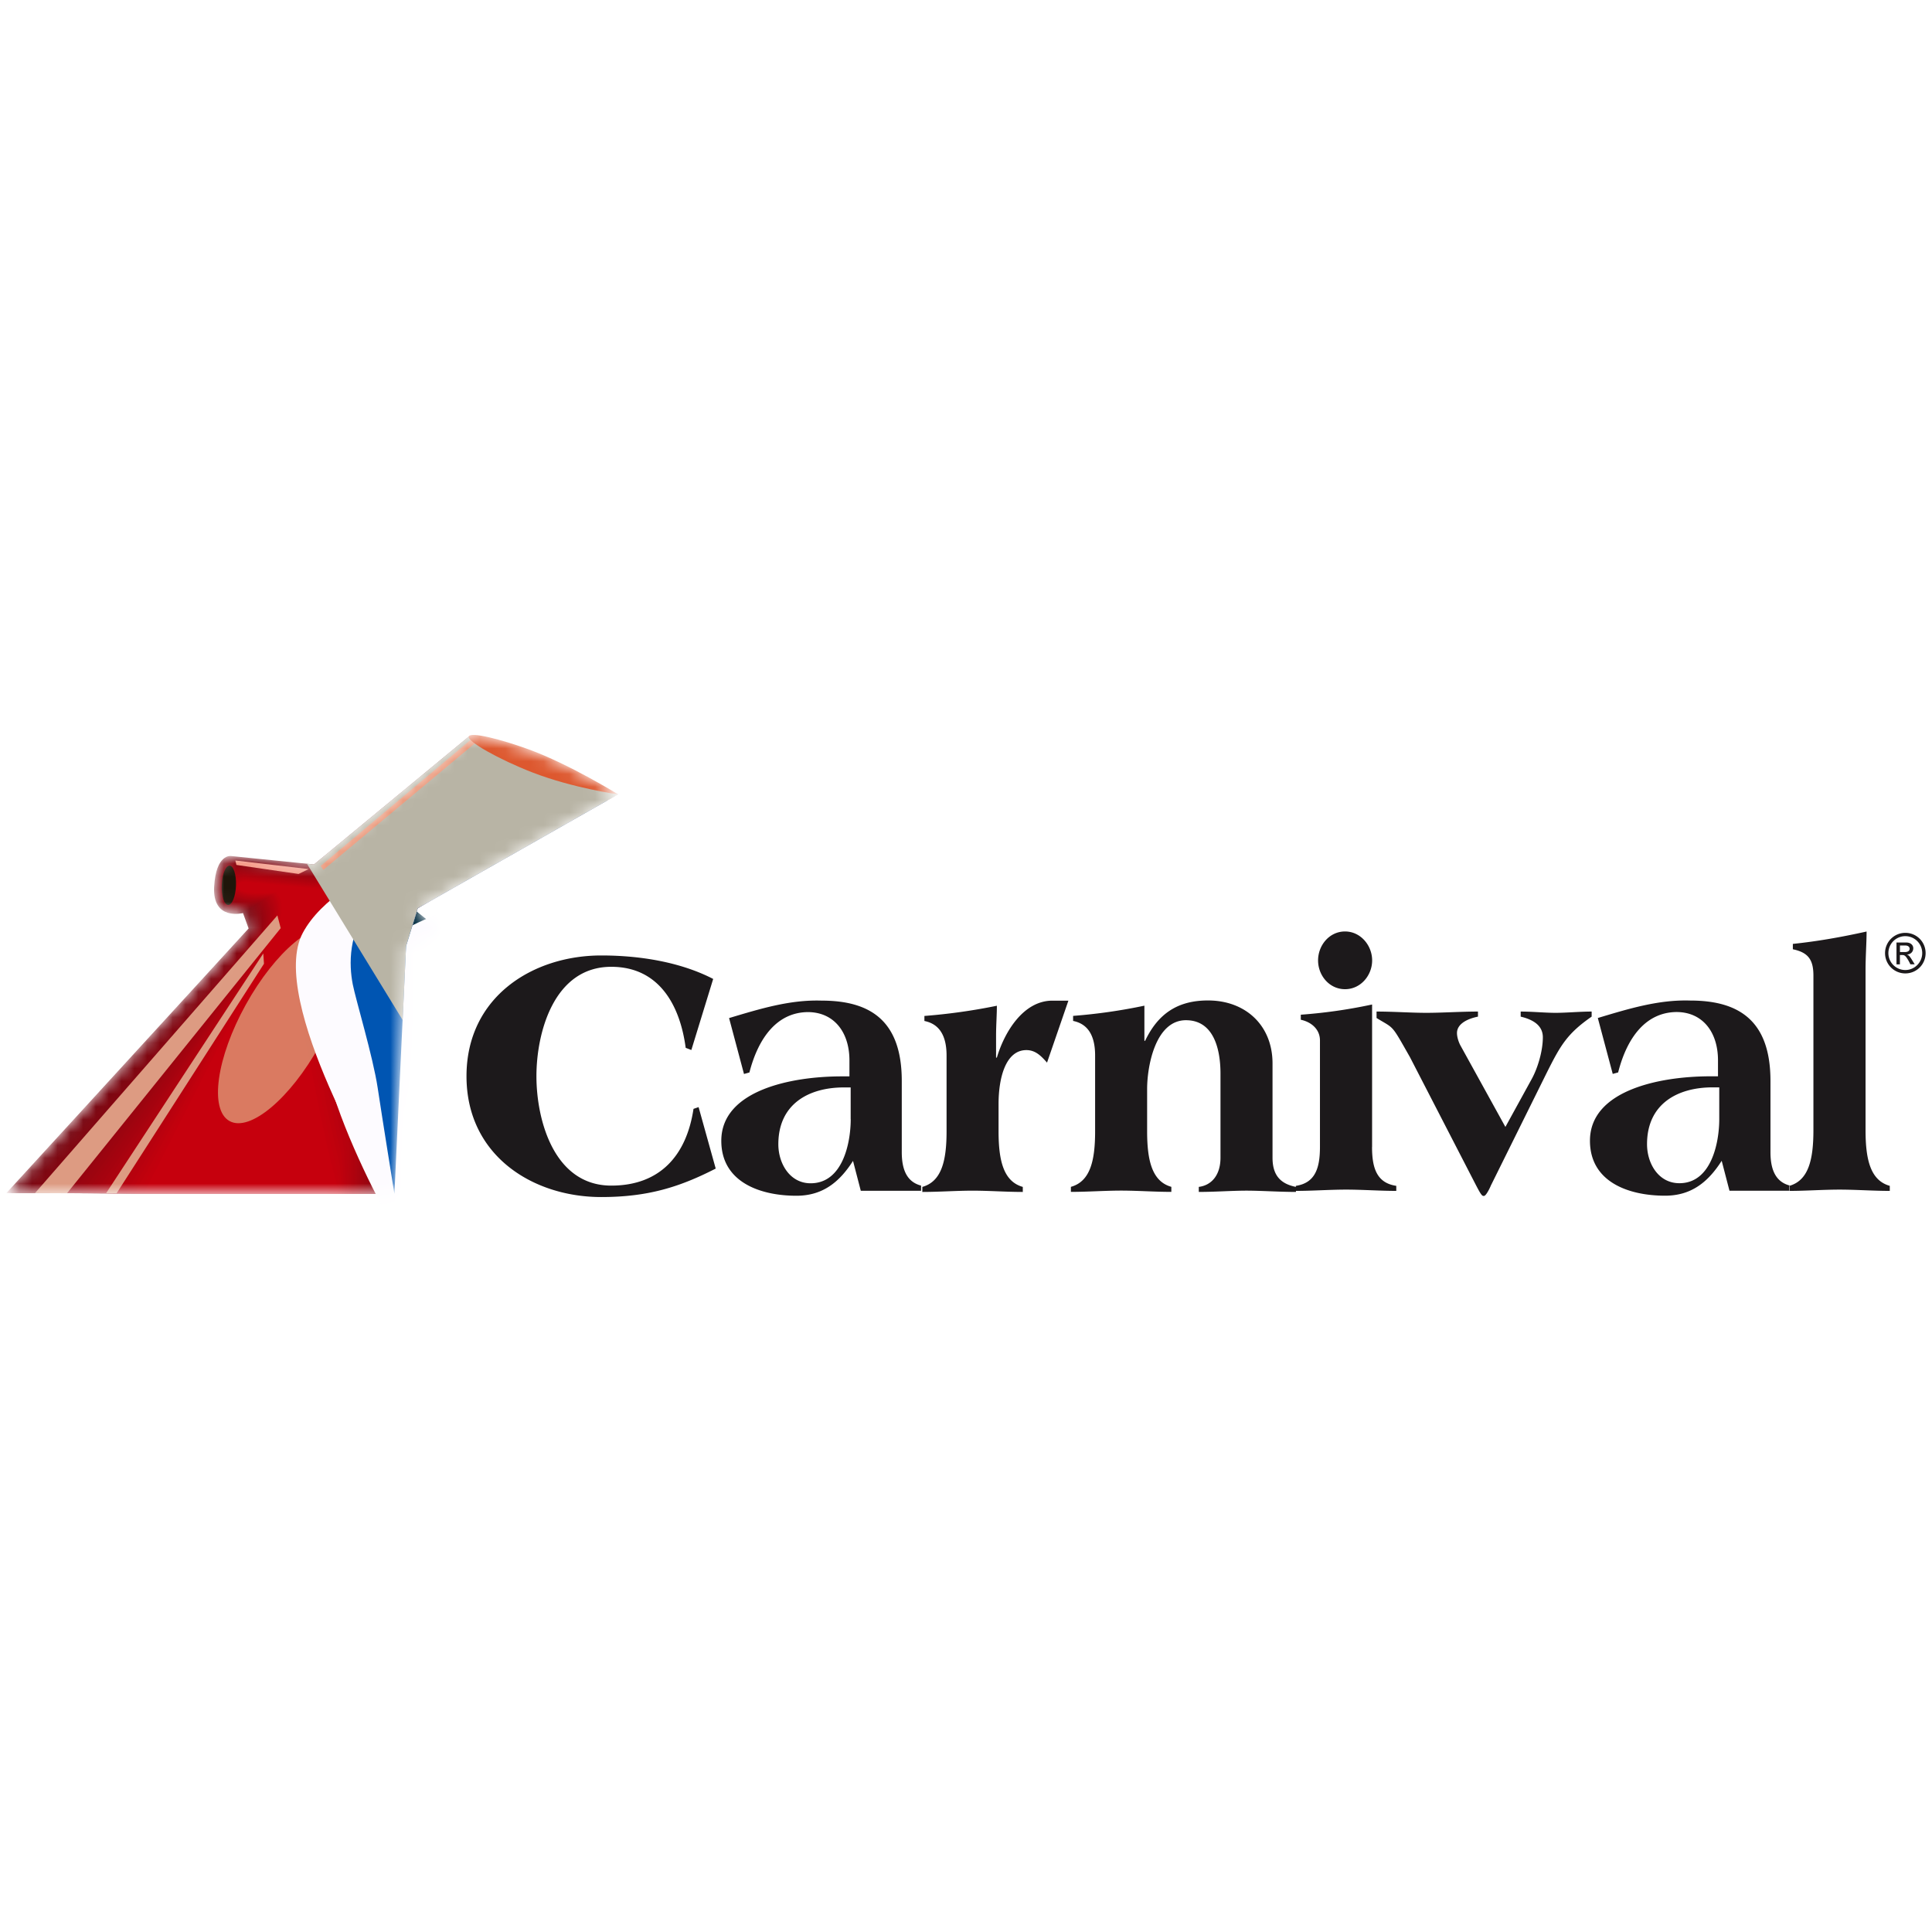
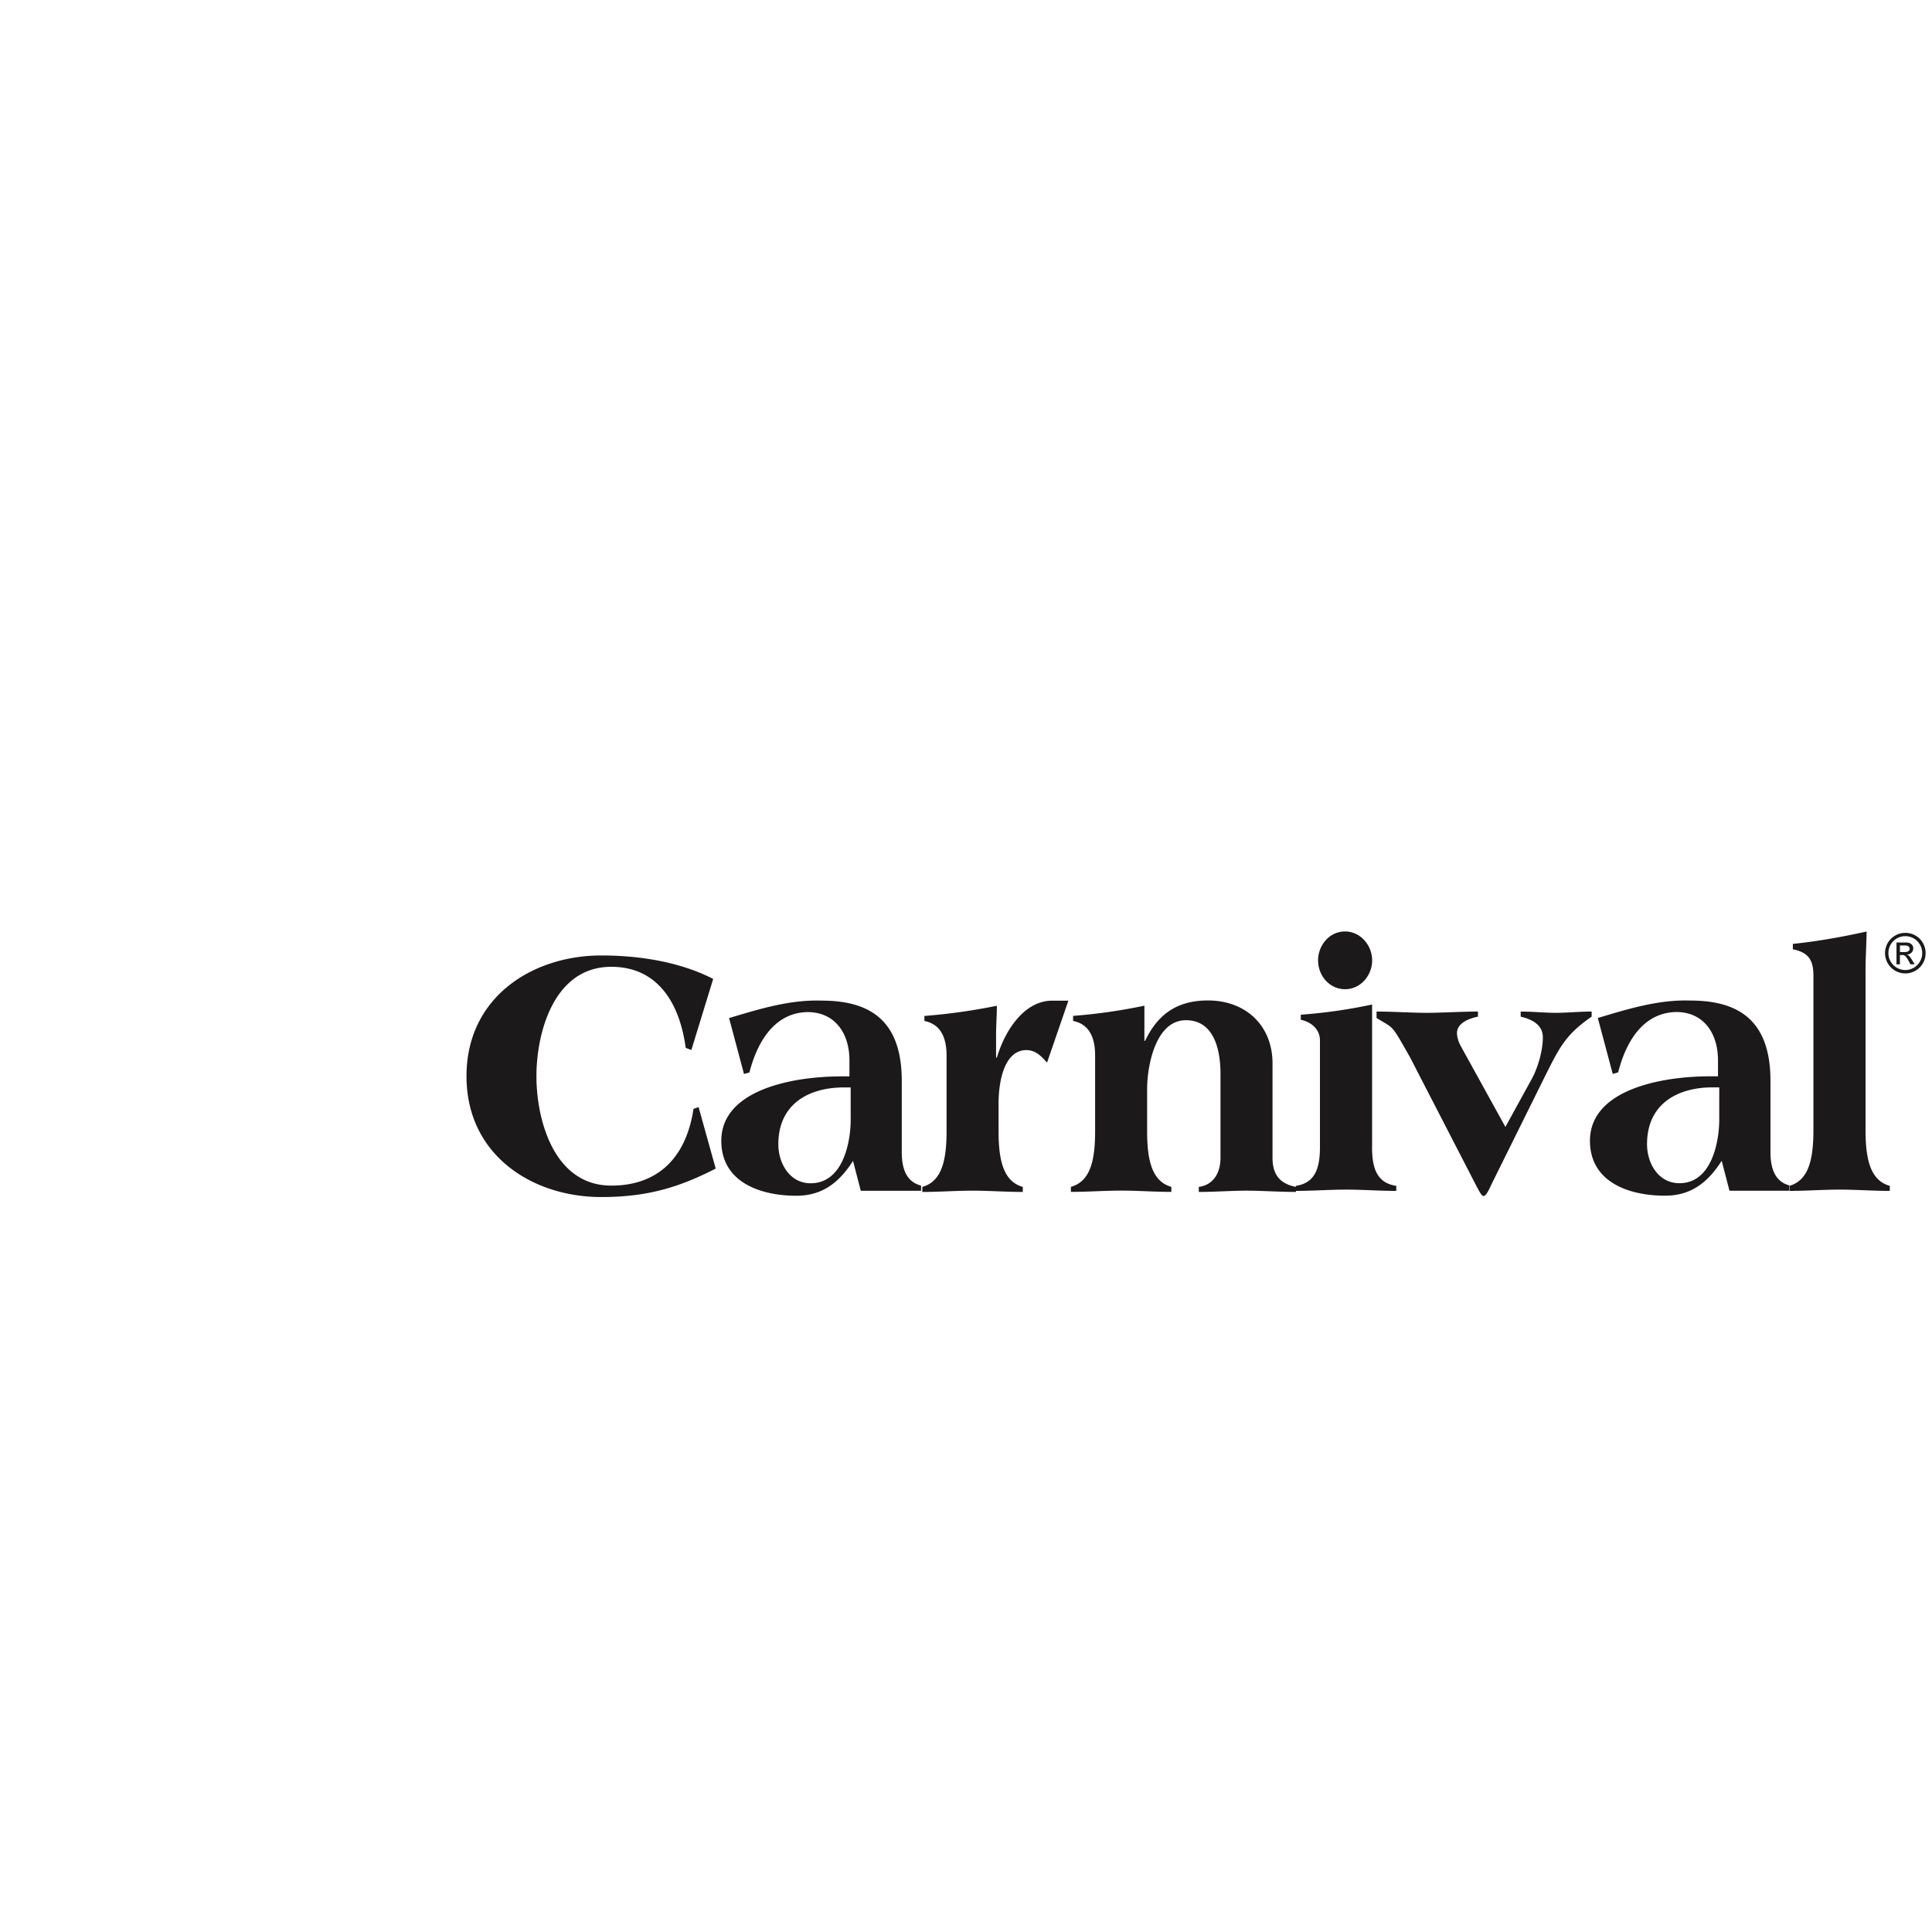
<svg xmlns="http://www.w3.org/2000/svg" width="151" height="151" fill="none">
  <path fill="#1C191B" d="m54.033 82.066-.441-.17c-.441-3.306-2.063-6.333-5.818-6.333-4.483 0-5.848 5.138-5.848 8.551s1.364 8.55 5.848 8.55c3.784 0 5.877-2.331 6.428-5.998l.398-.136 1.338 4.803c-2.817 1.442-5.292 2.225-8.948 2.225-5.362 0-10.53-3.254-10.53-9.444s5.164-9.437 10.53-9.437c3.457 0 6.488.662 8.75 1.835l-1.707 5.557m12.453 5.395V84.99h-.519c-2.78 0-5.134 1.31-5.134 4.44 0 1.507.898 3.052 2.523 3.052 2.505 0 3.134-3.141 3.134-5.017m.18 3.266c-1.06 1.659-2.369 2.725-4.425 2.725-2.835 0-5.87-1.066-5.87-4.295 0-3.932 5.43-5.035 9.405-5.035h.61v-1.247c0-2.232-1.228-3.777-3.258-3.777-2.332.026-3.832 1.902-4.56 4.719l-.424.117-1.165-4.369c2.423-.724 4.755-1.445 7.234-1.364 3.758 0 6.263 1.526 6.263 6.278v5.56c0 1.258.331 2.314 1.508 2.619v.405h-4.711l-.61-2.343zm15.163-7.679 1.67-4.844h-1.247c-2.287 0-3.759 2.476-4.343 4.45h-.063v-1.702c0-.828.063-1.633.063-2.35a46 46 0 0 1-5.664.798v.393c.842.17 1.732.754 1.732 2.7v5.928c0 2.306-.393 3.92-1.894 4.34v.394c1.31 0 2.648-.1 3.932-.1s2.618.1 3.92.1v-.394c-1.497-.42-1.894-2.037-1.894-4.34V86.28c0-2.037.555-4.207 2.174-4.207.724 0 1.165.474 1.614.978m7.61-1.75v-2.7a43 43 0 0 1-5.572.798v.394c.834.169 1.72.754 1.72 2.7v5.928c0 2.305-.385 3.92-1.893 4.34v.393c1.309 0 2.648-.1 3.931-.1 1.284 0 2.622.1 3.92.1v-.394c-1.5-.419-1.893-2.037-1.893-4.34v-3.31c0-1.776.647-5.373 3.034-5.373 2.225 0 2.7 2.369 2.7 4.171v6.576c0 1.39-.729 2.162-1.696 2.28v.394c1.272 0 2.585-.1 3.725-.1s2.593.1 3.869.1v-.394c-1.276-.25-1.831-.978-1.831-2.28V83.11c0-2.953-2.093-4.917-5.042-4.917-2.387 0-3.914 1.048-4.918 3.159h-.051v-.055m17.793 8.352v-11.14c-1.92.412-3.733.662-5.572.798v.394c.842.18 1.497.761 1.497 1.614v8.334c0 1.67-.386 2.81-1.883 3.034v.394c1.309 0 2.637-.1 3.928-.1s2.611.1 3.92.1v-.394c-1.508-.224-1.894-1.364-1.894-3.034m-2.111-16.848c-1.228 0-2.107 1.085-2.107 2.262s.879 2.25 2.107 2.25 2.119-1.084 2.119-2.25-.898-2.262-2.119-2.262m11.423 19.808 4.369-8.819c1.034-2.052 1.552-2.997 3.483-4.332v-.397c-.923 0-1.982.1-2.817.1s-1.802-.1-2.729-.1v.397c1.059.25 1.732.743 1.732 1.615 0 1.059-.393 2.412-.897 3.31l-2.03 3.696-3.498-6.34c-.143-.25-.286-.666-.286-.998 0-.78.952-1.147 1.64-1.283v-.397c-1.302 0-2.836.1-4.031.1s-2.567-.1-3.895-.1v.504c1.416.871 1.111.423 2.611 3.06l5.149 9.984c.331.637.467.861.585.861h.055c.144 0 .423-.53.556-.86m17.829-5.15v-2.474h-.511c-2.78 0-5.134 1.309-5.134 4.439 0 1.508.89 3.052 2.53 3.052 2.486 0 3.115-3.14 3.115-5.016m.188 3.267c-1.059 1.658-2.369 2.725-4.425 2.725-2.846 0-5.869-1.067-5.869-4.296 0-3.931 5.421-5.035 9.396-5.035h.611v-1.246c0-2.233-1.221-3.778-3.248-3.778-2.335.026-3.839 1.902-4.556 4.72l-.423.117-1.166-4.37c2.413-.724 4.755-1.445 7.23-1.364 3.752 0 6.264 1.526 6.264 6.278v5.56c0 1.259.331 2.314 1.507 2.62v.404h-4.711l-.61-2.343zm7.171-14.48v12.085c0 2.314-.386 3.928-1.883 4.351v.394c1.302 0 2.637-.1 3.921-.1s2.622.1 3.931.1v-.394c-1.508-.423-1.894-2.037-1.894-4.35v-12.55c0-1.032.081-2.125.081-2.978-1.975.438-3.869.772-5.763.967v.42c1.195.25 1.607.809 1.607 2.055m8.503-1.758a1.322 1.322 0 1 0-2.644 0c0 .736.596 1.324 1.324 1.324s1.32-.596 1.32-1.324m-2.011.876v-1.703h.746c.427 0 .566.261.566.448 0 .269-.194.475-.485.493v.008c.151.047.25.195.39.419l.206.335h-.335l-.14-.269c-.224-.382-.297-.456-.511-.456h-.169v.728h-.268m.268-.96h.394c.213 0 .364-.084.364-.26 0-.148-.133-.25-.317-.25h-.437v.51m.419 1.67c-.879 0-1.585-.71-1.585-1.585s.706-1.585 1.585-1.585 1.585.699 1.585 1.585-.71 1.585-1.585 1.585" />
  <mask id="a" width="49" height="37" x="0" y="57" maskUnits="userSpaceOnUse" style="mask-type:luminance">
-     <path fill="#fff" d="m32.65 70.977 15.65-8.89h.018q0 .002-.011-.007l.01-.007-.058-.022c-.485-.298-3.98-2.409-6.966-3.494-2.107-.765-4.48-1.375-4.652-1.004q.001.006-.004.019l-12.096 9.992-6.498-.662s-1.162-.177-1.306 2.401c-.15 2.696 2.255 2.06 2.255 2.06l.437 1.203L.5 93.246l30.327.062.912-19.367.007-.026c.684-.253 2.402-.893 2.435-.993.04-.12.04-.364.04-.364l-1.655-1.316.081-.265z" />
-   </mask>
+     </mask>
  <g mask="url(#a)">
    <path fill="#022C41" d="m32.036 70.819 2.185 1.74s0 .242-.04.364c-.041.12-2.711 1.092-2.711 1.092z" />
    <path fill="#720812" d="m48.318 62.077-15.667 8.9-.912 2.965-.912 19.366L.5 93.246l18.93-20.68-.438-1.203s-2.402.633-2.255-2.06c.144-2.573 1.306-2.4 1.306-2.4l6.498.661 12.13-10.021z" />
    <path fill="#750812" d="M47.542 62.408c-.026.063-15.218 8.661-15.196 8.79.022.11-.813 3.236-.791 3.303.011.04-.868 18.807-.868 18.807L.85 93.246s18.587-20.533 18.653-20.684c.03-.066-.427-1.254-.427-1.254s-2.42.622-2.276-2.008c.14-2.512 1.302-2.331 1.302-2.331l6.443.654 11.923-9.672s11.103 4.39 11.074 4.457" />
    <path fill="#770712" d="M46.766 62.743c-.055.125-14.774 8.418-14.726 8.675.04.225-.71 3.51-.673 3.641.022.078-.824 18.246-.824 18.246l-29.352-.06S19.433 72.865 19.57 72.563c.059-.128-.415-1.305-.415-1.305s-2.439.614-2.3-1.957c.137-2.445 1.295-2.265 1.295-2.265l6.389.65 11.728-9.326s10.559 4.251 10.5 4.38z" />
    <path fill="#7A0712" d="M45.99 63.074c-.08.187-14.325 8.179-14.251 8.565.062.335-.61 3.78-.556 3.983.034.118-.78 17.686-.78 17.686L1.542 93.25s17.9-20.23 18.106-20.687c.088-.195-.405-1.357-.405-1.357s-2.457.603-2.32-1.905c.132-2.383 1.29-2.195 1.29-2.195l6.333.643 11.519-8.98s10.014 4.107 9.926 4.306" />
    <path fill="#7D0711" d="M45.214 63.409c-.11.25-13.88 7.936-13.78 8.451.084.449-.512 4.053-.434 4.321.044.159-.736 17.124-.736 17.124l-28.377-.059s17.554-20.084 17.83-20.687c.117-.258-.39-1.405-.39-1.405s-2.476.592-2.343-1.854c.128-2.32 1.287-2.13 1.287-2.13l6.282.637 11.312-8.628s9.47 3.968 9.353 4.233z" />
-     <path fill="#800711" d="M44.438 63.743c-.136.313-13.431 7.698-13.31 8.341.107.56-.412 4.325-.316 4.66.055.199-.691 16.56-.691 16.56l-27.889-.058s17.209-19.933 17.554-20.69c.147-.325-.379-1.457-.379-1.457s-2.493.58-2.364-1.806c.121-2.255 1.283-2.063 1.283-2.063l6.227.629 11.11-8.279s8.926 3.825 8.782 4.156z" />
    <path fill="#820611" d="M43.666 64.074c-.165.375-12.982 7.455-12.839 8.23.125.674-.313 4.598-.199 5.002.067.236-.647 16.002-.647 16.002l-27.399-.055S19.448 73.471 19.86 72.558c.177-.39-.368-1.507-.368-1.507s-2.508.57-2.383-1.751c.118-2.192 1.276-1.993 1.276-1.993l6.171.621L35.462 60s8.382 3.685 8.209 4.082z" />
    <path fill="#850611" d="M42.889 64.409c-.191.438-12.537 7.216-12.368 8.117.147.783-.21 4.869-.077 5.34.077.275-.604 15.439-.604 15.439L2.927 93.25s16.52-19.636 17.002-20.695c.206-.452-.357-1.56-.357-1.56s-2.526.56-2.405-1.698c.114-2.126 1.272-1.928 1.272-1.928l6.116.618 10.699-7.583s7.837 3.541 7.635 4.005" />
    <path fill="#880611" d="M42.114 64.74c-.22.5-12.089 6.973-11.897 8.006.169.898-.11 5.142.04 5.679.088.316-.56 14.88-.56 14.88L3.274 93.25S19.452 73.765 20 72.55c.235-.518-.346-1.607-.346-1.607s-2.545.548-2.427-1.651c.11-2.063 1.269-1.857 1.269-1.857l6.06.61 10.497-7.234s7.296 3.402 7.061 3.928" />
    <path fill="#8A0611" d="M41.338 65.074c-.246.563-11.64 6.734-11.423 7.893.188 1.008-.011 5.413.158 6.02.1.353-.515 14.318-.515 14.318L3.62 93.253s15.833-19.337 16.45-20.698c.265-.581-.334-1.659-.334-1.659s-2.563.537-2.45-1.596c.107-1.997 1.262-1.79 1.262-1.79l6.01.602 10.29-6.884s6.752 3.258 6.491 3.854z" />
-     <path fill="#8D0510" d="M40.561 65.41c-.276.625-11.195 6.49-10.952 7.782.21 1.118.088 5.685.28 6.358.11.394-.471 13.755-.471 13.755l-25.45-.052s15.49-19.186 16.178-20.701c.294-.648-.323-1.71-.323-1.71s-2.582.525-2.472-1.549c.103-1.934 1.258-1.725 1.258-1.725l5.954.596 10.088-6.539s6.208 3.115 5.918 3.777z" />
+     <path fill="#8D0510" d="M40.561 65.41c-.276.625-11.195 6.49-10.952 7.782.21 1.118.088 5.685.28 6.358.11.394-.471 13.755-.471 13.755l-25.45-.052c.294-.648-.323-1.71-.323-1.71s-2.582.525-2.472-1.549c.103-1.934 1.258-1.725 1.258-1.725l5.954.596 10.088-6.539s6.208 3.115 5.918 3.777z" />
    <path fill="#900510" d="M39.786 65.74c-.302.688-10.746 6.252-10.482 7.668.232 1.232.188 5.958.398 6.697.121.434-.427 13.196-.427 13.196l-24.964-.052s15.144-19.035 15.902-20.701c.324-.714-.312-1.762-.312-1.762s-2.6.515-2.494-1.493c.1-1.872 1.254-1.655 1.254-1.655l5.9.588 9.881-6.19s5.664 2.976 5.344 3.704" />
    <path fill="#930510" d="M39.01 66.075c-.331.75-10.298 6.01-10.01 7.558.25 1.342.29 6.234.514 7.039.132.47-.382 12.633-.382 12.633l-24.476-.052s14.8-18.888 15.627-20.705c.353-.776-.298-1.81-.298-1.81s-2.615.504-2.515-1.441c.091-1.806 1.246-1.59 1.246-1.59l5.844.582 9.68-5.84s5.12 2.835 4.77 3.626" />
    <path fill="#950510" d="M38.233 66.406c-.356.813-9.852 5.77-9.54 7.444.272 1.456.39 6.506.636 7.377.144.511-.338 12.07-.338 12.07L5.005 93.25s14.457-18.738 15.35-20.71c.383-.842-.286-1.86-.286-1.86s-2.633.496-2.538-1.394c.088-1.744 1.243-1.52 1.243-1.52l5.793.578 9.474-5.494s4.575 2.692 4.196 3.552z" />
    <path fill="#980410" d="M37.458 66.74c-.382.876-9.404 5.532-9.065 7.334.294 1.566.489 6.778.753 7.72.155.551-.294 11.51-.294 11.51l-23.5-.047s14.111-18.588 15.075-20.71c.412-.904-.276-1.912-.276-1.912s-2.652.486-2.56-1.339c.085-1.677 1.24-1.452 1.24-1.452l5.737.57 9.271-5.145s4.031 2.548 3.627 3.475z" />
    <path fill="#9B0410" d="M36.681 67.072c-.412.937-8.959 5.288-8.595 7.223.313 1.68.589 7.05.872 8.058.165.592-.25 10.948-.25 10.948l-23.012-.048s13.77-18.44 14.8-20.713c.44-.97-.265-1.964-.265-1.964s-2.67.475-2.582-1.287c.08-1.614 1.236-1.383 1.236-1.383l5.682.563 9.065-4.796s3.49 2.41 3.053 3.402z" />
    <path fill="#9D040F" d="M35.905 67.406c-.441 1-8.51 5.05-8.124 7.11.335 1.79.688 7.322.993 8.395.177.63-.206 10.386-.206 10.386l-22.526-.044S19.466 74.964 20.565 72.54c.471-1.037-.253-2.011-.253-2.011s-2.689.463-2.604-1.236c.077-1.548 1.228-1.317 1.228-1.317l5.627.556 8.86-4.45s2.946 2.265 2.478 3.324z" />
    <path fill="#A0040F" d="M35.133 67.74c-.467 1.064-8.062 4.807-7.653 7 .357 1.904.79 7.594 1.11 8.738.188.669-.161 9.827-.161 9.827L6.392 93.26s13.081-18.138 14.25-20.716c.501-1.1-.242-2.063-.242-2.063s-2.707.452-2.626-1.185c.074-1.486 1.225-1.25 1.225-1.25l5.575.548 8.658-4.1s2.401 2.125 1.905 3.25z" />
    <path fill="#A3030F" d="M34.357 68.072c-.493 1.125-7.617 4.568-7.183 6.885.379 2.015.89 7.866 1.229 9.076.198.71-.118 9.265-.118 9.265l-21.552-.044S19.47 75.262 20.71 72.537c.53-1.166-.232-2.115-.232-2.115s-2.725.442-2.648-1.133c.07-1.42 1.221-1.18 1.221-1.18l5.52.544 8.452-3.751s1.857 1.982 1.331 3.174z" />
    <path fill="#A5030F" d="M33.581 68.407c-.522 1.184-7.168 4.325-6.712 6.774.397 2.13.99 8.139 1.35 9.415.21.746-.074 8.705-.074 8.705l-21.062-.044s12.394-17.84 13.7-20.72a2.12 2.12 0 0 0-.221-2.167s-2.74.43-2.67-1.08c.066-1.358 1.213-1.115 1.213-1.115l5.466.537 8.249-3.406s1.313 1.843.761 3.1" />
    <path fill="#A8030F" d="M32.805 68.738c-.548 1.246-6.719 4.085-6.237 6.66.42 2.24 1.088 8.41 1.467 9.757.22.787-.03 8.142-.03 8.142l-20.572-.04s12.048-17.69 13.423-20.724c.589-1.295-.206-2.218-.206-2.218s-2.758.42-2.692-1.03c.06-1.294 1.21-1.044 1.21-1.044l5.41.53 8.043-3.057s.77 1.7.188 3.023z" />
    <path fill="#AB030F" d="M32.03 69.072c-.578 1.31-6.275 3.844-5.768 6.55.442 2.354 1.188 8.683 1.585 10.096.232.827.015 7.58.015 7.58l-20.088-.04s11.703-17.544 13.148-20.725c.618-1.36-.195-2.265-.195-2.265s-2.776.408-2.714-.979c.055-1.228 1.206-.978 1.206-.978l5.355.522 7.841-2.707s.225 1.56-.386 2.95z" />
    <path fill="#AE020E" d="M31.253 69.407c-.603 1.372-5.825 3.604-5.296 6.436.46 2.464 1.288 8.955 1.707 10.434.242.868.059 7.02.059 7.02l-19.599-.04s11.36-17.392 12.872-20.728c.647-1.423-.184-2.317-.184-2.317s-2.795.401-2.736-.926c.052-1.166 1.199-.912 1.199-.912l5.303.514 7.635-2.36s-.32 1.415-.96 2.872z" />
    <path fill="#B0020E" d="M30.477 69.738c-.633 1.434-5.38 3.361-4.825 6.325.482 2.575 1.39 9.228 1.824 10.776.254.905.103 6.458.103 6.458L8.466 93.26S19.48 76.017 21.062 72.533c.677-1.49-.173-2.369-.173-2.369s-2.813.39-2.758-.875c.048-1.1 1.195-.842 1.195-.842l5.248.511 7.433-2.012s-.86 1.276-1.53 2.799z" />
    <path fill="#B3020E" d="M29.701 70.072c-.658 1.497-4.932 3.123-4.35 6.216.503 2.688 1.489 9.5 1.941 11.114.265.945.147 5.895.147 5.895L8.816 93.26s10.673-17.094 12.32-20.73c.707-1.553-.161-2.42-.161-2.42s-2.832.378-2.78-.828c.044-1.037 1.191-.776 1.191-.776l5.193.504 7.227-1.663S30.4 68.48 29.7 70.07z" />
    <path fill="#B6020E" d="M28.925 70.403c-.687 1.56-4.483 2.88-3.88 6.102.526 2.799 1.589 9.775 2.063 11.452.276.986.192 5.337.192 5.337L9.16 93.257S19.488 76.314 21.21 72.525c.736-1.618-.15-2.467-.15-2.467s-2.847.367-2.803-.776c.04-.971 1.188-.706 1.188-.706l5.138.496 7.024-1.317s-1.949.993-2.677 2.648z" />
    <path fill="#B8010E" d="M28.15 70.738c-.714 1.622-4.039 2.64-3.41 5.991.544 2.913 1.688 10.048 2.18 11.795.288 1.022.236 4.773.236 4.773l-17.65-.033S19.493 76.468 21.28 72.53c.765-1.684-.14-2.519-.14-2.519s-2.864.357-2.824-.725c.037-.908 1.18-.64 1.18-.64l5.087.49 6.818-.968s-2.493.85-3.25 2.571" />
    <path fill="#BB010E" d="M27.377 71.07c-.743 1.684-3.59 2.397-2.939 5.877.567 3.023 1.788 10.32 2.299 12.132.298 1.063.28 4.215.28 4.215l-17.164-.033s9.639-16.645 11.496-20.739c.794-1.747-.129-2.57-.129-2.57s-2.883.345-2.846-.674c.033-.842 1.177-.57 1.177-.57l5.03.482 6.617-.618s-3.038.71-3.825 2.497z" />
    <path fill="#BE010D" d="M26.601 71.404c-.768 1.747-3.14 2.159-2.468 5.767.589 3.137 1.89 10.591 2.42 12.474.31 1.104.324 3.653.324 3.653l-16.675-.034s9.294-16.494 11.22-20.738c.825-1.813-.113-2.623-.113-2.623s-2.902.335-2.869-.617c.03-.78 1.173-.504 1.173-.504l4.976.478 6.41-.272s-3.581.566-4.394 2.42z" />
    <path fill="#C1010D" d="M25.825 71.739c-.798 1.809-2.696 1.916-1.997 5.652.607 3.248 1.99 10.864 2.538 12.813.32 1.14.368 3.09.368 3.09l-16.186-.03S19.5 76.917 21.493 72.522c.853-1.876-.103-2.67-.103-2.67s-2.92.323-2.89-.567c.025-.713 1.165-.437 1.165-.437l4.92.47 6.205.078s-4.126.427-4.968 2.346z" />
    <path fill="#C3000D" d="M25.05 72.07c-.825 1.872-2.248 1.677-1.523 5.542.628 3.361 2.089 11.136 2.655 13.151.33 1.181.412 2.53.412 2.53l-15.7-.029s8.605-16.196 10.669-20.742c.882-1.942-.092-2.722-.092-2.722s-2.939.313-2.913-.514c.018-.651 1.162-.368 1.162-.368l4.87.463 6.002.427s-4.668.283-5.543 2.269z" />
    <path fill="#C6000D" d="M30.389 70.209s-5.212.143-6.117 2.195c-.85 1.935-1.802 1.435-1.051 5.429.65 3.471 2.188 11.408 2.776 13.493.342 1.221.456 1.968.456 1.968l-15.21-.03s8.263-16.046 10.393-20.746c.912-2.008-.081-2.773-.081-2.773s-2.954.305-2.935-.467c.014-.588 1.158-.301 1.158-.301l4.814.456 5.797.772z" />
-     <path fill="#DD9B82" d="M2.736 93.25 21.68 71.546l.258.996-16.7 20.72zm6.378.014 11.518-17.94-.055-.805L8.29 93.264h.824" />
    <path fill="#E0A37D" d="M19.212 78.52c-2.295 4.145-2.865 8.216-1.272 9.099 1.592.882 4.744-1.762 7.039-5.903s2.865-8.216 1.273-9.099-4.745 1.762-7.04 5.903" opacity=".75" />
    <path fill="#FDFBFF" d="M40.992 63.883c-3.417.853-14.52 3.78-17.326 9.028-2.806 5.245 6.223 20.132 6.223 20.132l.066.269h.871l.912-19.367.912-2.964 15.623-8.878c-.434.102-4.078.978-7.285 1.78z" />
    <g filter="url(#b)">
      <path fill="#FDFBFF" d="M40.992 63.883c-3.417.853-14.52 3.78-17.326 9.028-2.806 5.245 6.223 20.132 6.223 20.132l.066.269h.871l.912-19.367.912-2.964 15.623-8.878c-.434.102-4.078.978-7.285 1.78z" />
    </g>
    <path fill="#0055B2" d="m32.651 70.977 14.865-8.444c-3.262 1.052-16.73 5.51-18.55 8.003-1.747 2.39-1.7 4.829-1.394 6.403.235 1.203 1.578 5.642 1.946 8.08.367 2.442 1.309 8.293 1.309 8.293l.912-19.367.912-2.964z" />
    <path fill="#B8B4A5" d="M48.318 62.077 36.67 57.542 24.54 67.565l-.55-.058 7.483 12.22.265-5.784.912-2.965z" style="mix-blend-mode:multiply" />
-     <path fill="#1E160A" d="M18.444 69.216c-.033.849-.31 1.526-.614 1.515-.31-.011-.534-.71-.5-1.556.033-.85.308-1.526.614-1.515.309.01.533.71.5 1.556" />
    <path fill="#EB9A7D" d="m25.267 67.99-.206-.312 11.824-9.94.227.36z" />
    <path fill="#F59B88" d="m23.335 68.307-4.859-.706-.08-.346 5.726.67z" />
    <path fill="#DD582F" d="M48.318 62.088s-3.56-.497-6.7-1.714c-2.627-1.019-5.157-2.45-4.98-2.82.176-.372 2.545.238 4.652 1.003 3.218 1.17 7.024 3.53 7.024 3.53z" />
  </g>
  <defs>
    <filter id="b" width="38.748" height="44.809" x="18.255" y="60.063" color-interpolation-filters="sRGB" filterUnits="userSpaceOnUse">
      <feFlood flood-opacity="0" result="BackgroundImageFix" />
      <feColorMatrix in="SourceAlpha" result="hardAlpha" values="0 0 0 0 0 0 0 0 0 0 0 0 0 0 0 0 0 0 127 0" />
      <feOffset dx="1.93" dy="4.76" />
      <feGaussianBlur stdDeviation="3.4" />
      <feColorMatrix values="0 0 0 0 0 0 0 0 0 0 0 0 0 0 0 0 0 0 0.75 0" />
      <feBlend in2="BackgroundImageFix" result="effect1_dropShadow_6584_8436" />
      <feBlend in="SourceGraphic" in2="effect1_dropShadow_6584_8436" result="shape" />
    </filter>
  </defs>
</svg>